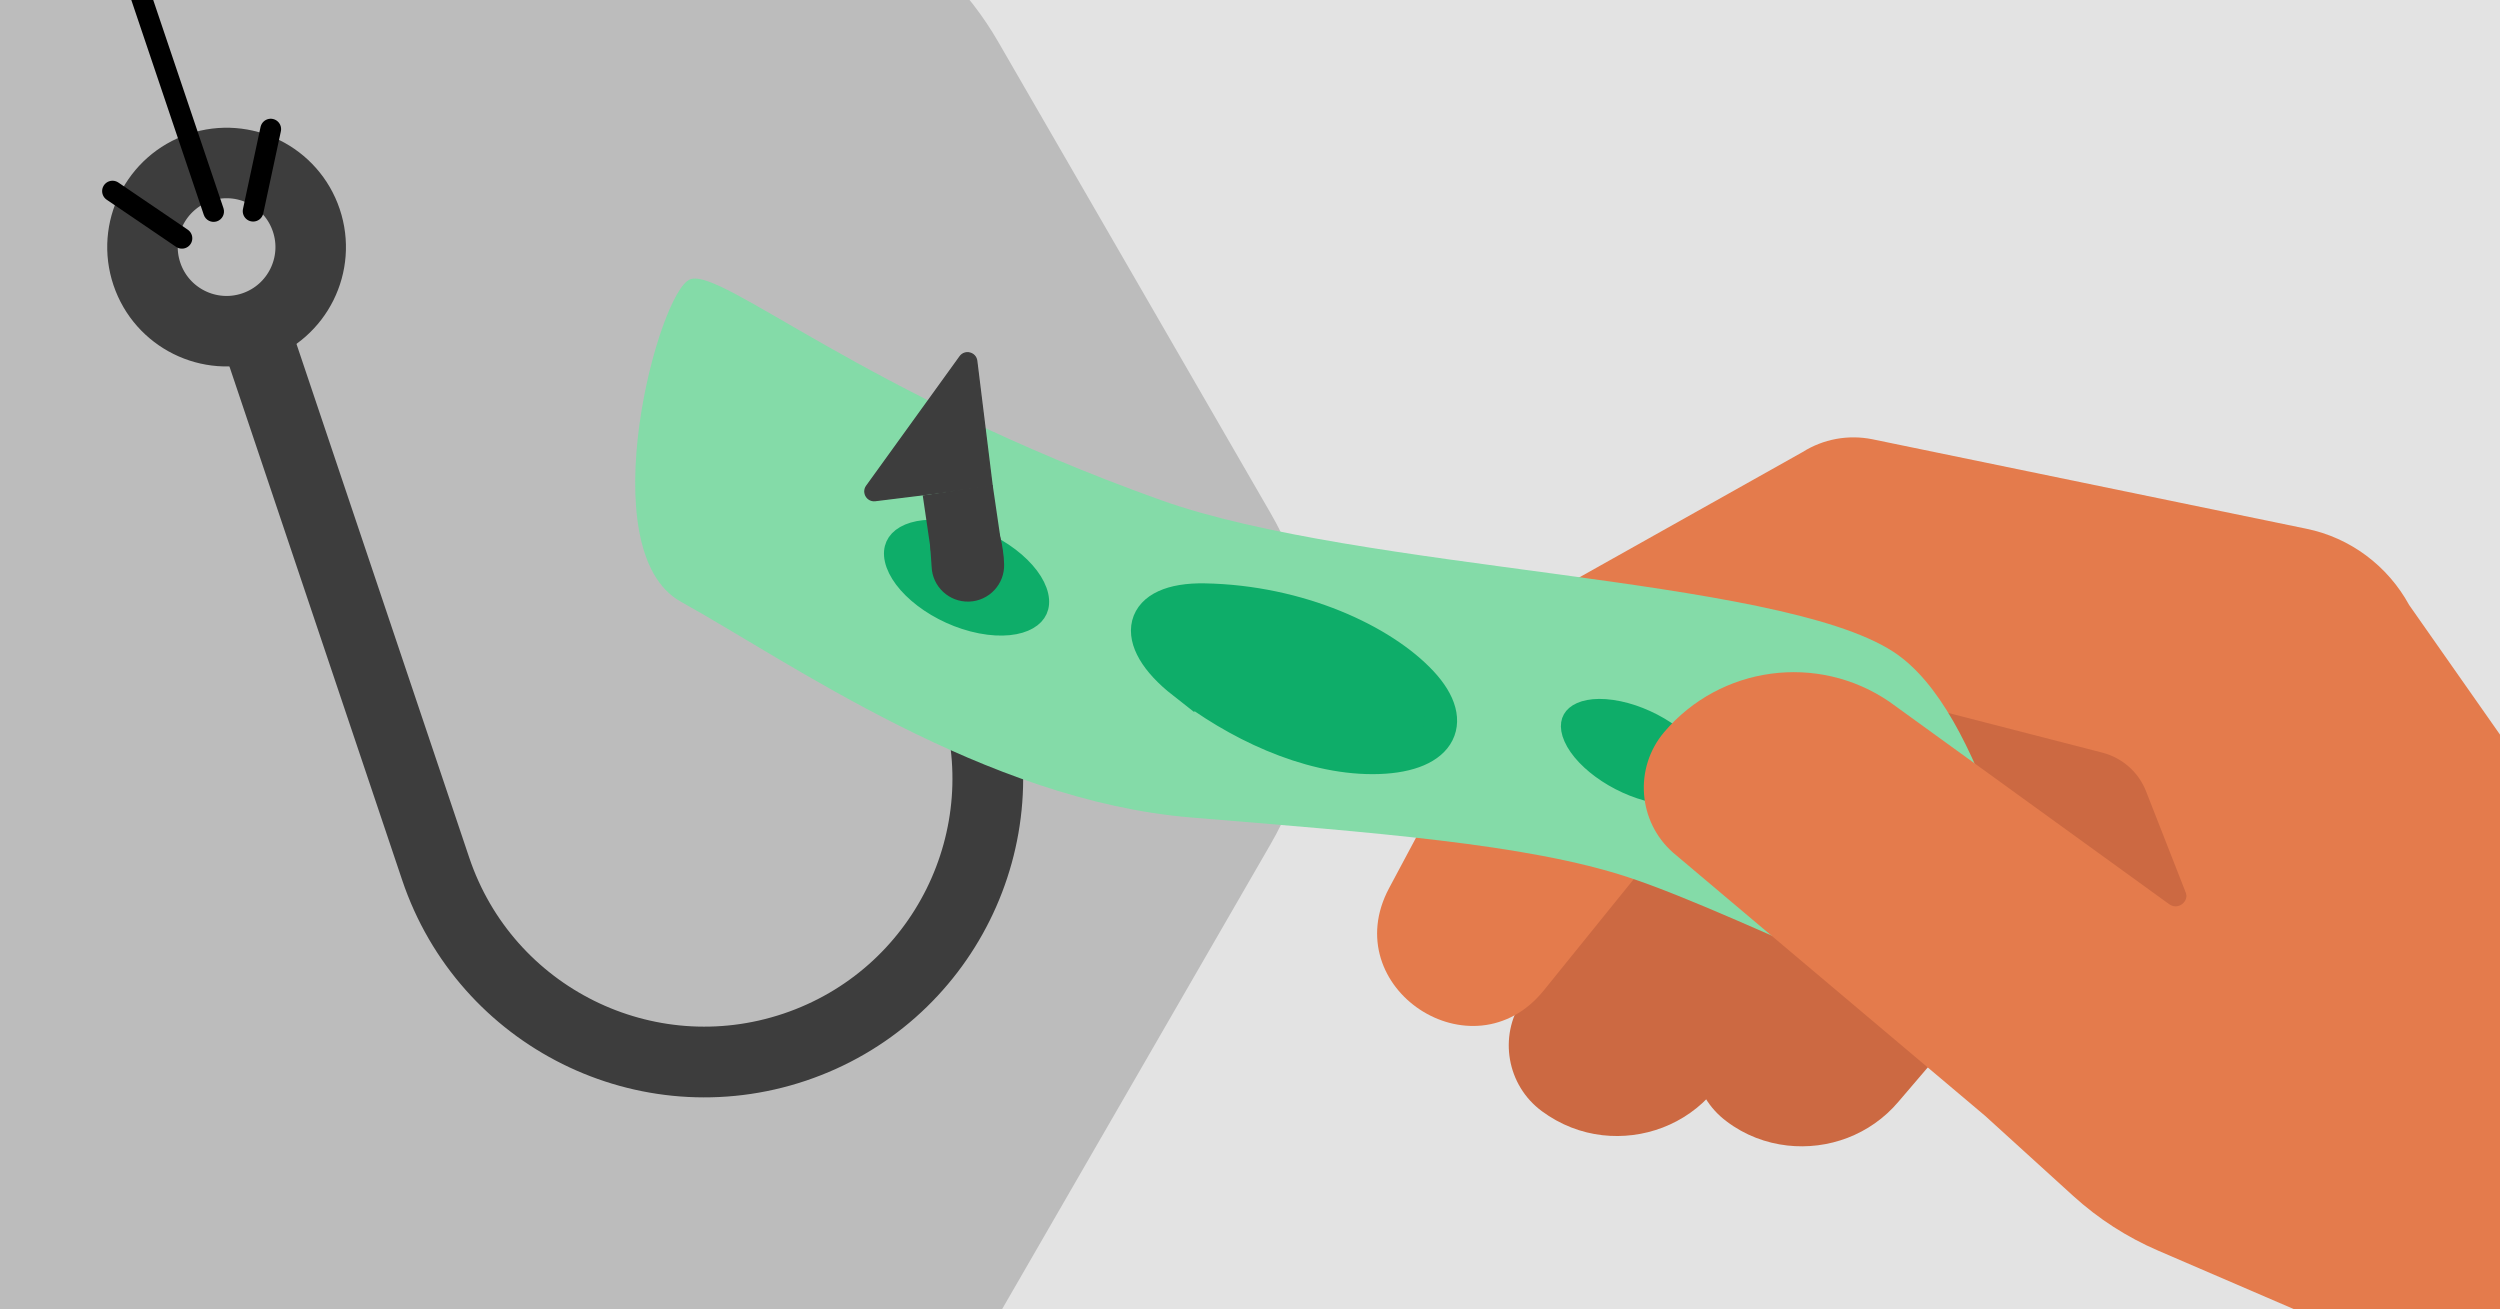
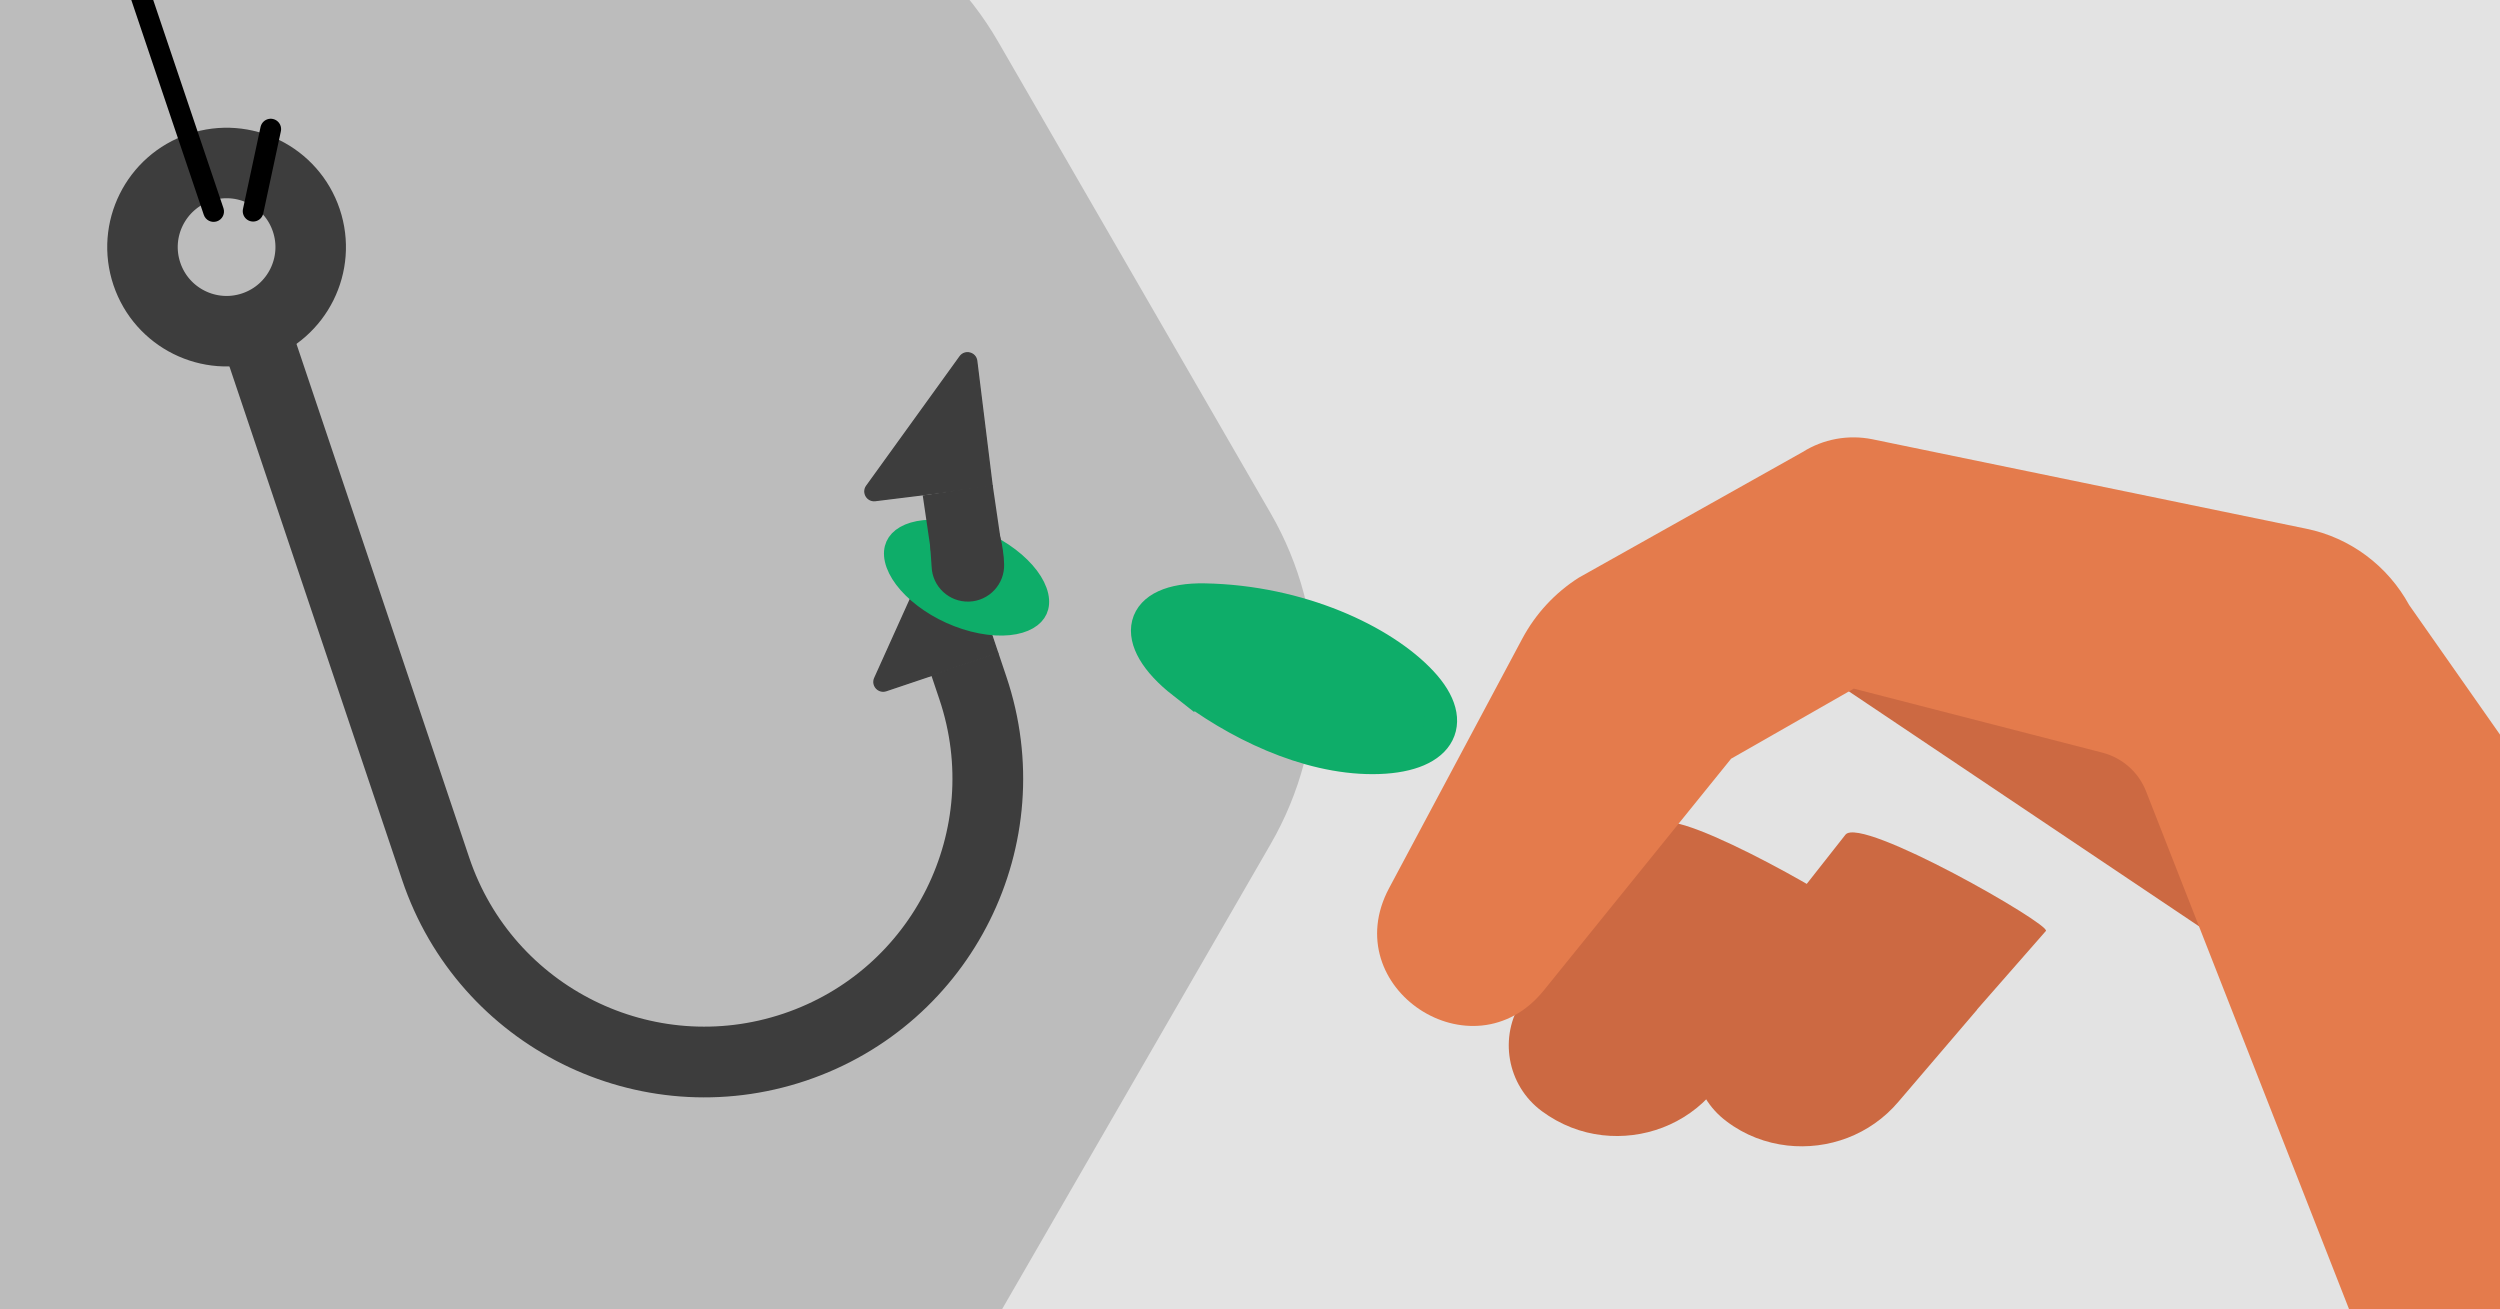
<svg xmlns="http://www.w3.org/2000/svg" width="968" height="507" viewBox="0 0 968 507" fill="none">
  <rect x="0" y="0" width="968" height="507" fill="#333333" stroke="none" />
  <g clip-path="url(#clip0_14707_1278)">
    <rect width="968" height="507" fill="#BCBCBC" />
    <g clip-path="url(#clip1_14707_1278)">
      <rect width="968.79" height="507" fill="#E3E3E3" />
-       <path d="M-7.477 -43H-218.374C-264.136 -43 -306.434 -18.613 -329.315 21.127L-434.839 203.726C-457.72 243.316 -457.72 292.24 -434.839 331.83L-329.315 514.576C-306.434 554.166 -264.136 578.703 -218.374 578.703H-7.477C38.285 578.703 80.587 554.317 103.468 514.576L208.992 331.83C231.873 292.24 231.873 243.316 208.992 203.726L103.468 21.127C80.587 -18.463 38.285 -43 -7.477 -43Z" fill="#BCBCBC" />
      <path d="M275.523 -48H64.626C18.864 -48 -23.434 -23.613 -46.315 16.127L-151.839 198.726C-174.72 238.316 -174.72 287.24 -151.839 326.83L-46.315 509.576C-23.434 549.166 18.864 573.703 64.626 573.703H275.523C321.285 573.703 363.587 549.317 386.468 509.576L491.992 326.83C514.873 287.24 514.873 238.316 491.992 198.726L386.468 16.127C363.587 -23.463 321.285 -48 275.523 -48Z" fill="#BCBCBC" />
      <path d="M98.12 126.542L168.708 336.43C188.027 393.874 250.255 424.78 307.698 405.461V405.461C365.141 386.142 396.047 323.914 376.728 266.471L373.586 257.129" stroke="#3D3D3D" stroke-width="27.384" />
      <path d="M364.12 206.242C365.45 203.292 369.708 203.503 370.74 206.571L386.313 252.876L343.104 267.407C340.159 268.398 337.447 265.403 338.724 262.57L364.12 206.242Z" fill="#3D3D3D" stroke="#3D3D3D" stroke-width="0.548" />
      <circle cx="87.736" cy="95.675" r="32.561" transform="rotate(-18.588 87.736 95.675)" stroke="#3D3D3D" stroke-width="27.299" />
      <path d="M693.928 387.003L663.536 422.56C652.594 435.516 636.242 441.338 620.466 439.554C612.192 438.611 604.158 435.524 596.995 430.239C583.393 420.16 580.286 401.324 589.328 387.513C590.045 386.475 590.728 385.525 591.533 384.522L591.883 384.152L643.007 319.174C649.169 311.852 722.676 354.048 720.592 356.478L693.997 386.827L693.928 387.003Z" fill="#CC6942" />
      <path d="M765.504 390.989L735.112 426.547C724.171 439.502 707.819 445.324 692.043 443.54C683.769 442.597 675.612 439.563 668.572 434.226C654.969 424.147 651.863 405.311 660.905 391.5C661.622 390.462 662.305 389.512 663.11 388.508L663.46 388.139L714.584 323.161C720.746 315.838 794.253 358.035 792.169 360.464L765.574 390.813L765.504 390.989Z" fill="#CC6942" />
      <path d="M708.133 262.501L838.089 286.807L869.964 371.09L708.133 262.501Z" fill="#CC6942" />
      <path d="M724.971 170.078L893.048 204.731C909.987 208.198 924.505 219.047 932.818 234.251L1015.91 352.8C1022.29 361.845 1029.67 370.167 1037.86 377.486L1162.57 474.802L1053.83 632.942L910.572 509.511L830.941 306.356C828.058 299.005 821.809 293.472 814.164 291.455L717.786 266.637L670.283 293.776L597.73 383.522C570.213 417.474 517.274 382.422 537.858 343.887L589.406 247.331C594.561 237.676 602.056 229.559 611.313 223.669L697.974 175.033C705.986 169.971 715.641 168.206 724.971 170.078Z" fill="#E47B4C" />
-       <path d="M800.771 400.731C783.65 357.621 768.757 275.493 733.044 252.329C687.88 223.028 526.734 221.292 449.368 193.602C334.117 152.326 279.671 103.796 267.3 108.129C254.928 112.463 228.16 213.349 263.662 233C305.611 256.232 381.243 309.911 461.204 316.535C531.669 322.365 591.042 326.708 630.386 339.65C676.201 354.732 776.353 407.279 770.116 391.584L800.771 400.731Z" fill="#84DBA8" />
      <g opacity="0.34">
        <path d="M458.041 264.284C478.383 280.192 506.029 293.504 531.543 293.455C557.058 293.406 565.495 280.291 550.412 264.141C535.329 247.991 503.133 232.854 466.421 232.173C440.458 231.687 436.687 247.589 458.037 264.309L458.041 264.284Z" fill="white" />
      </g>
      <path d="M458.041 264.284C478.383 280.192 506.029 293.504 531.543 293.455C557.058 293.406 565.495 280.291 550.412 264.141C535.329 247.991 503.133 232.854 466.421 232.173C440.458 231.687 436.687 247.589 458.037 264.309L458.041 264.284Z" fill="#0EAD69" stroke="#0EAD69" stroke-width="12.594" stroke-miterlimit="10" />
      <path d="M379.671 242.118L379.671 242.118C371.434 240.52 363.439 236.78 357.221 232.047C350.932 227.26 346.842 221.76 345.743 216.831C345.209 214.431 345.447 212.479 346.151 210.919C346.86 209.35 348.145 207.945 350.086 206.829C354.042 204.553 360.546 203.612 368.832 205.22L368.832 205.221C377.069 206.819 385.063 210.559 391.281 215.291C397.571 220.079 401.661 225.579 402.759 230.507C403.294 232.908 403.056 234.86 402.351 236.42C401.643 237.989 400.358 239.393 398.417 240.51C394.461 242.786 387.956 243.727 379.671 242.118Z" fill="#0EAD69" stroke="#0EAD69" stroke-width="6.36" />
-       <path d="M642.966 308.045C635.817 307.02 628.303 303.968 621.988 299.827C615.627 295.657 610.819 290.607 608.69 285.824C607.64 283.465 607.41 281.557 607.634 280.096C607.851 278.679 608.522 277.484 609.671 276.501C612.084 274.44 616.928 273.122 624.187 274.163C631.337 275.188 638.85 278.24 645.165 282.381C651.526 286.551 656.335 291.602 658.464 296.385C659.514 298.743 659.743 300.652 659.52 302.112C659.303 303.529 658.632 304.725 657.482 305.707C655.07 307.768 650.226 309.086 642.966 308.045Z" fill="#0EAD69" stroke="#0EAD69" stroke-width="6.36" />
-       <path d="M944.123 537.784C933.139 528.54 920.772 520.987 907.585 515.245L835.636 484.248C823.557 479.047 812.456 471.895 802.738 463.052L768.566 431.989L647.814 330.138C634.17 318.109 632.639 297.355 644.351 283.484C666.129 257.837 703.769 252.73 731.551 271.693L839.928 350.114C843.324 352.581 847.864 349.092 846.29 345.109L846.06 344.407L944.192 537.608L944.123 537.784Z" fill="#E47B4C" />
      <path fill-rule="evenodd" clip-rule="evenodd" d="M364.734 222.079C363.101 222.318 361.584 221.188 361.344 219.555L357.282 191.826L384.378 187.856L388.44 215.586C388.679 217.219 387.549 218.737 385.916 218.976L364.734 222.079Z" fill="#3D3D3D" />
      <path d="M371.741 138.09C373.634 135.465 377.764 136.525 378.161 139.736L384.15 188.221L338.907 193.81C335.823 194.191 333.766 190.714 335.584 188.194L371.741 138.09Z" fill="#3D3D3D" stroke="#3D3D3D" stroke-width="0.548" />
      <path d="M388.793 218.386C389.078 226.137 383.026 232.652 375.275 232.937C367.524 233.222 361.009 227.17 360.724 219.419C360.439 211.667 356.562 194.562 374.242 204.868C385.446 190.578 388.508 210.635 388.793 218.386Z" fill="#3D3D3D" />
      <path d="M78.904 83.177C79.614 85.281 81.894 86.411 83.998 85.701C86.102 84.991 87.232 82.71 86.523 80.606L78.904 83.177ZM86.523 80.606L4.196 -163.416L-3.422 -160.846L78.904 83.177L86.523 80.606Z" fill="black" />
      <path d="M98.012 81.764L104.822 49.997" stroke="black" stroke-width="8.041" stroke-linecap="round" />
-       <path d="M70.438 92.26L43.566 74" stroke="black" stroke-width="8.041" stroke-linecap="round" />
    </g>
  </g>
  <defs>
    <clipPath id="clip0_14707_1278">
      <rect width="968" height="507" fill="white" />
    </clipPath>
    <clipPath id="clip1_14707_1278">
      <rect width="968.79" height="507" fill="white" />
    </clipPath>
  </defs>
</svg>